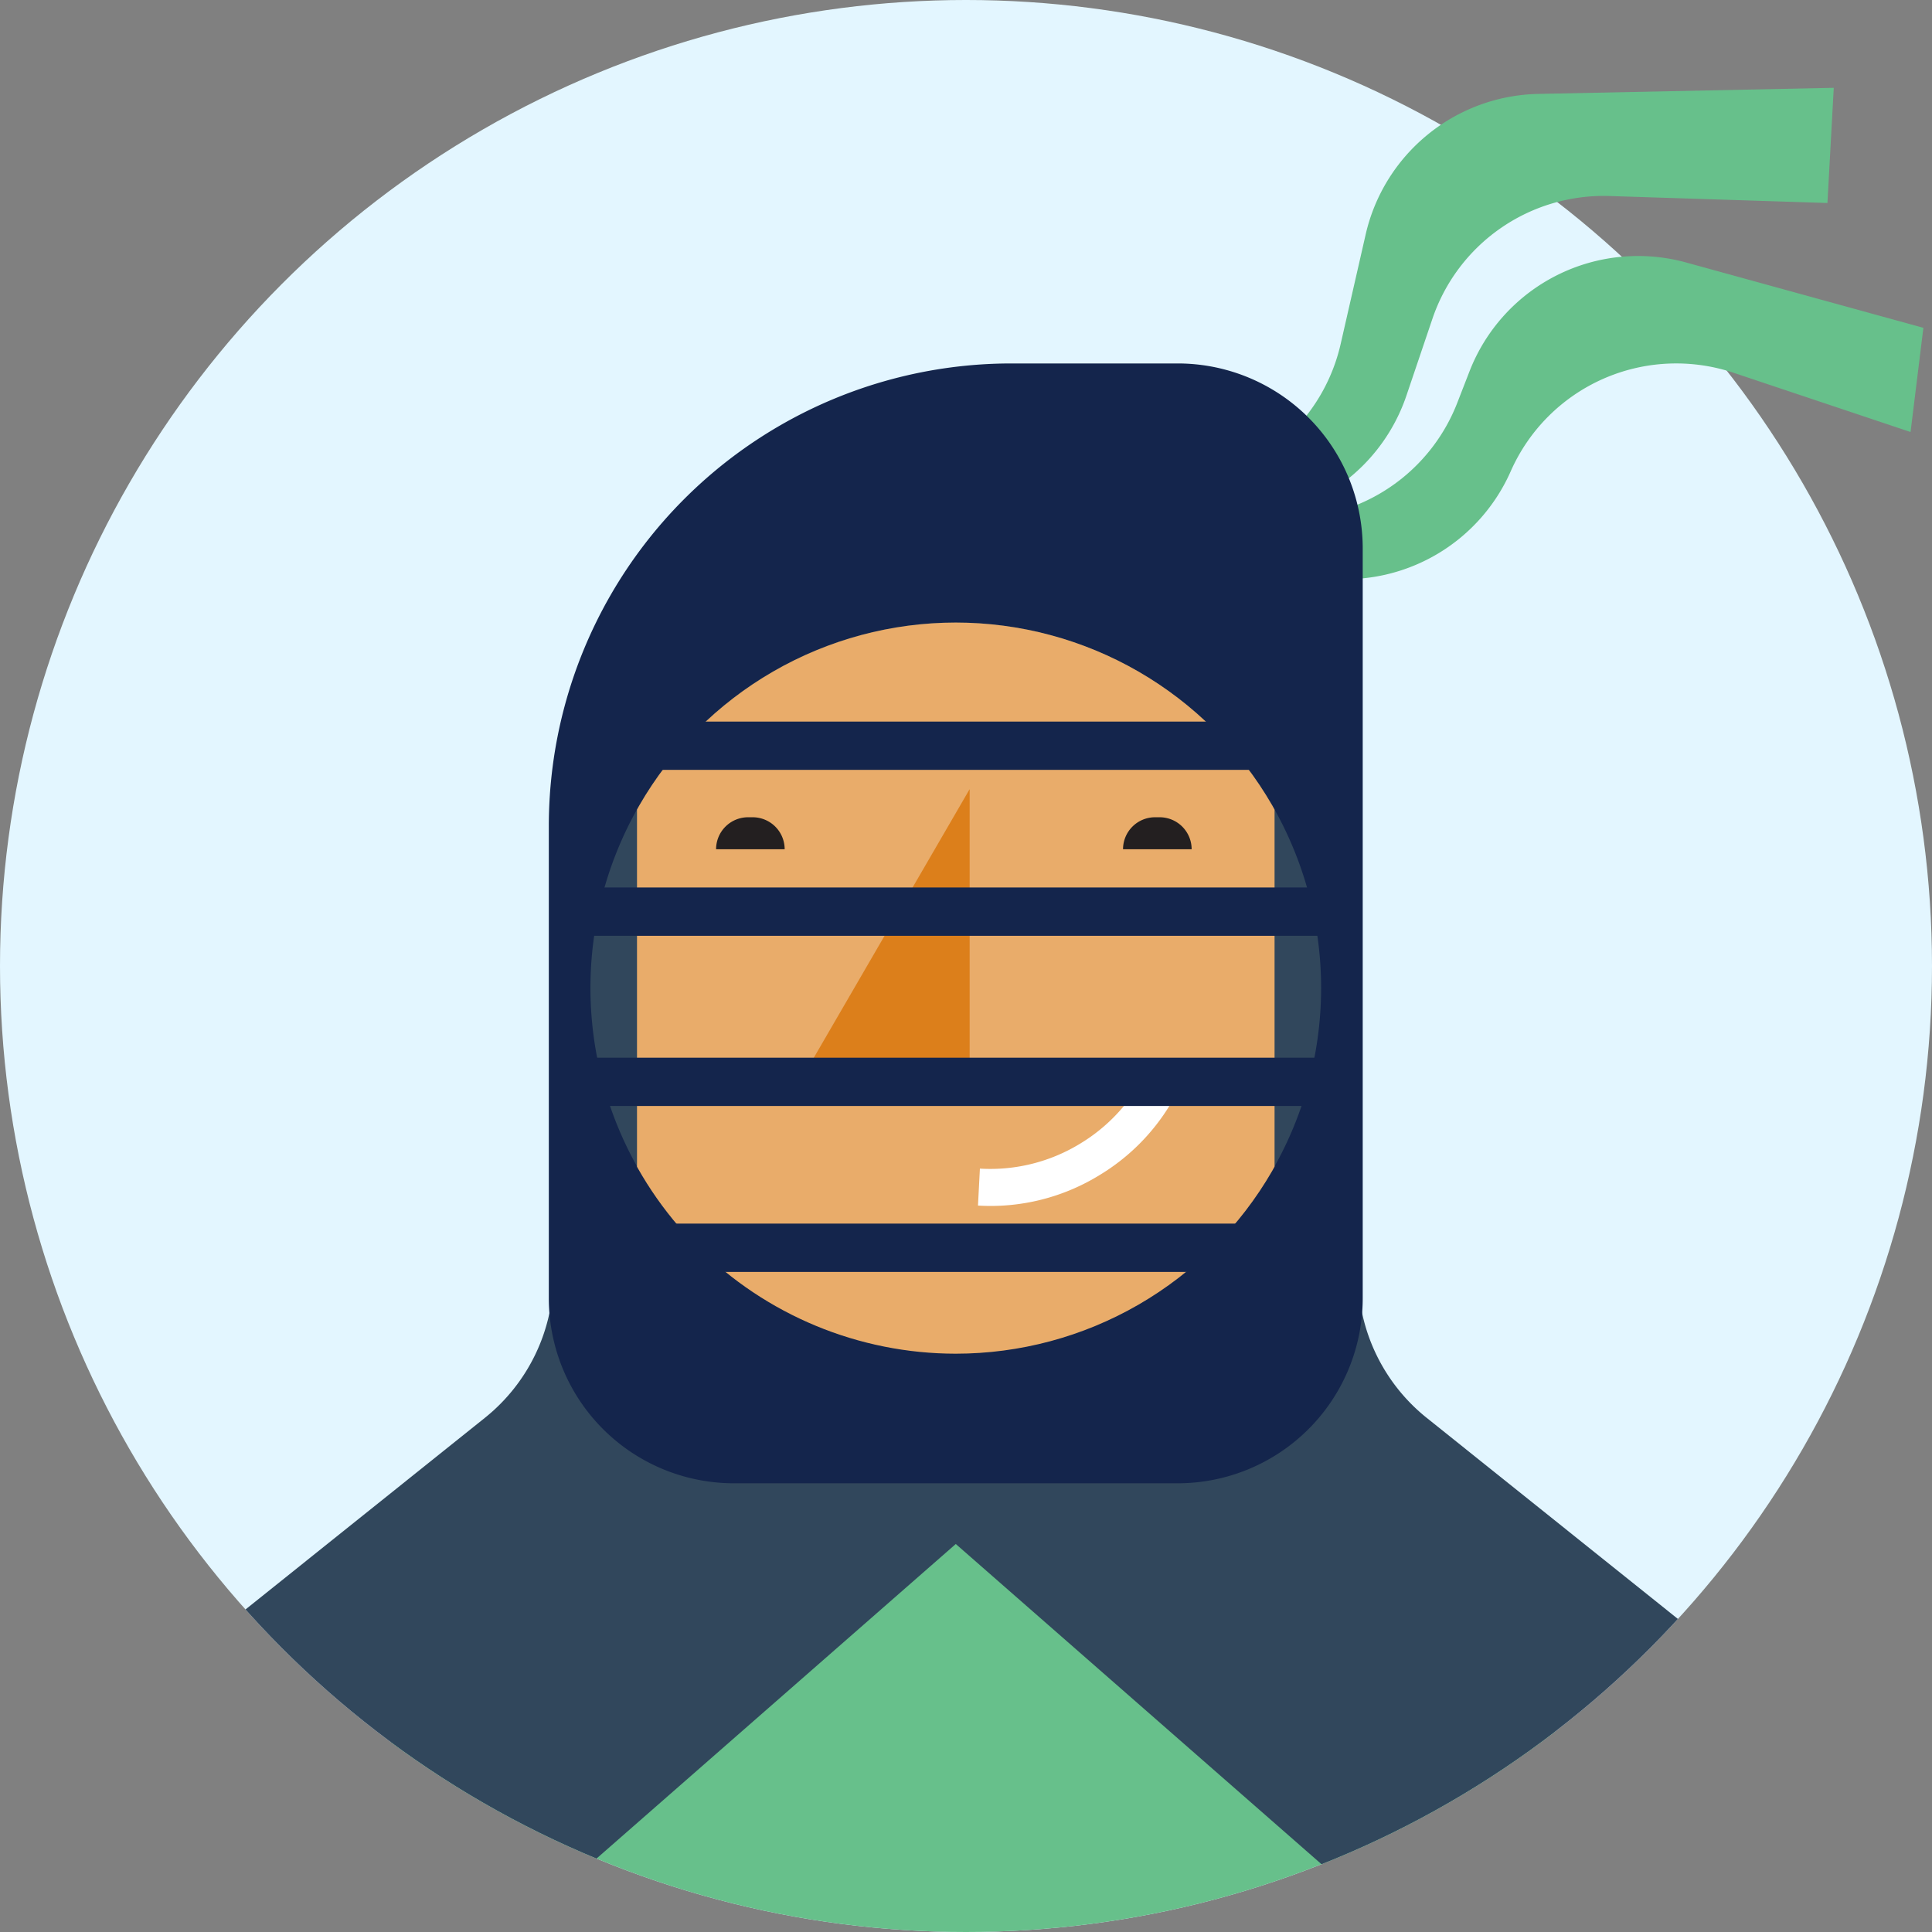
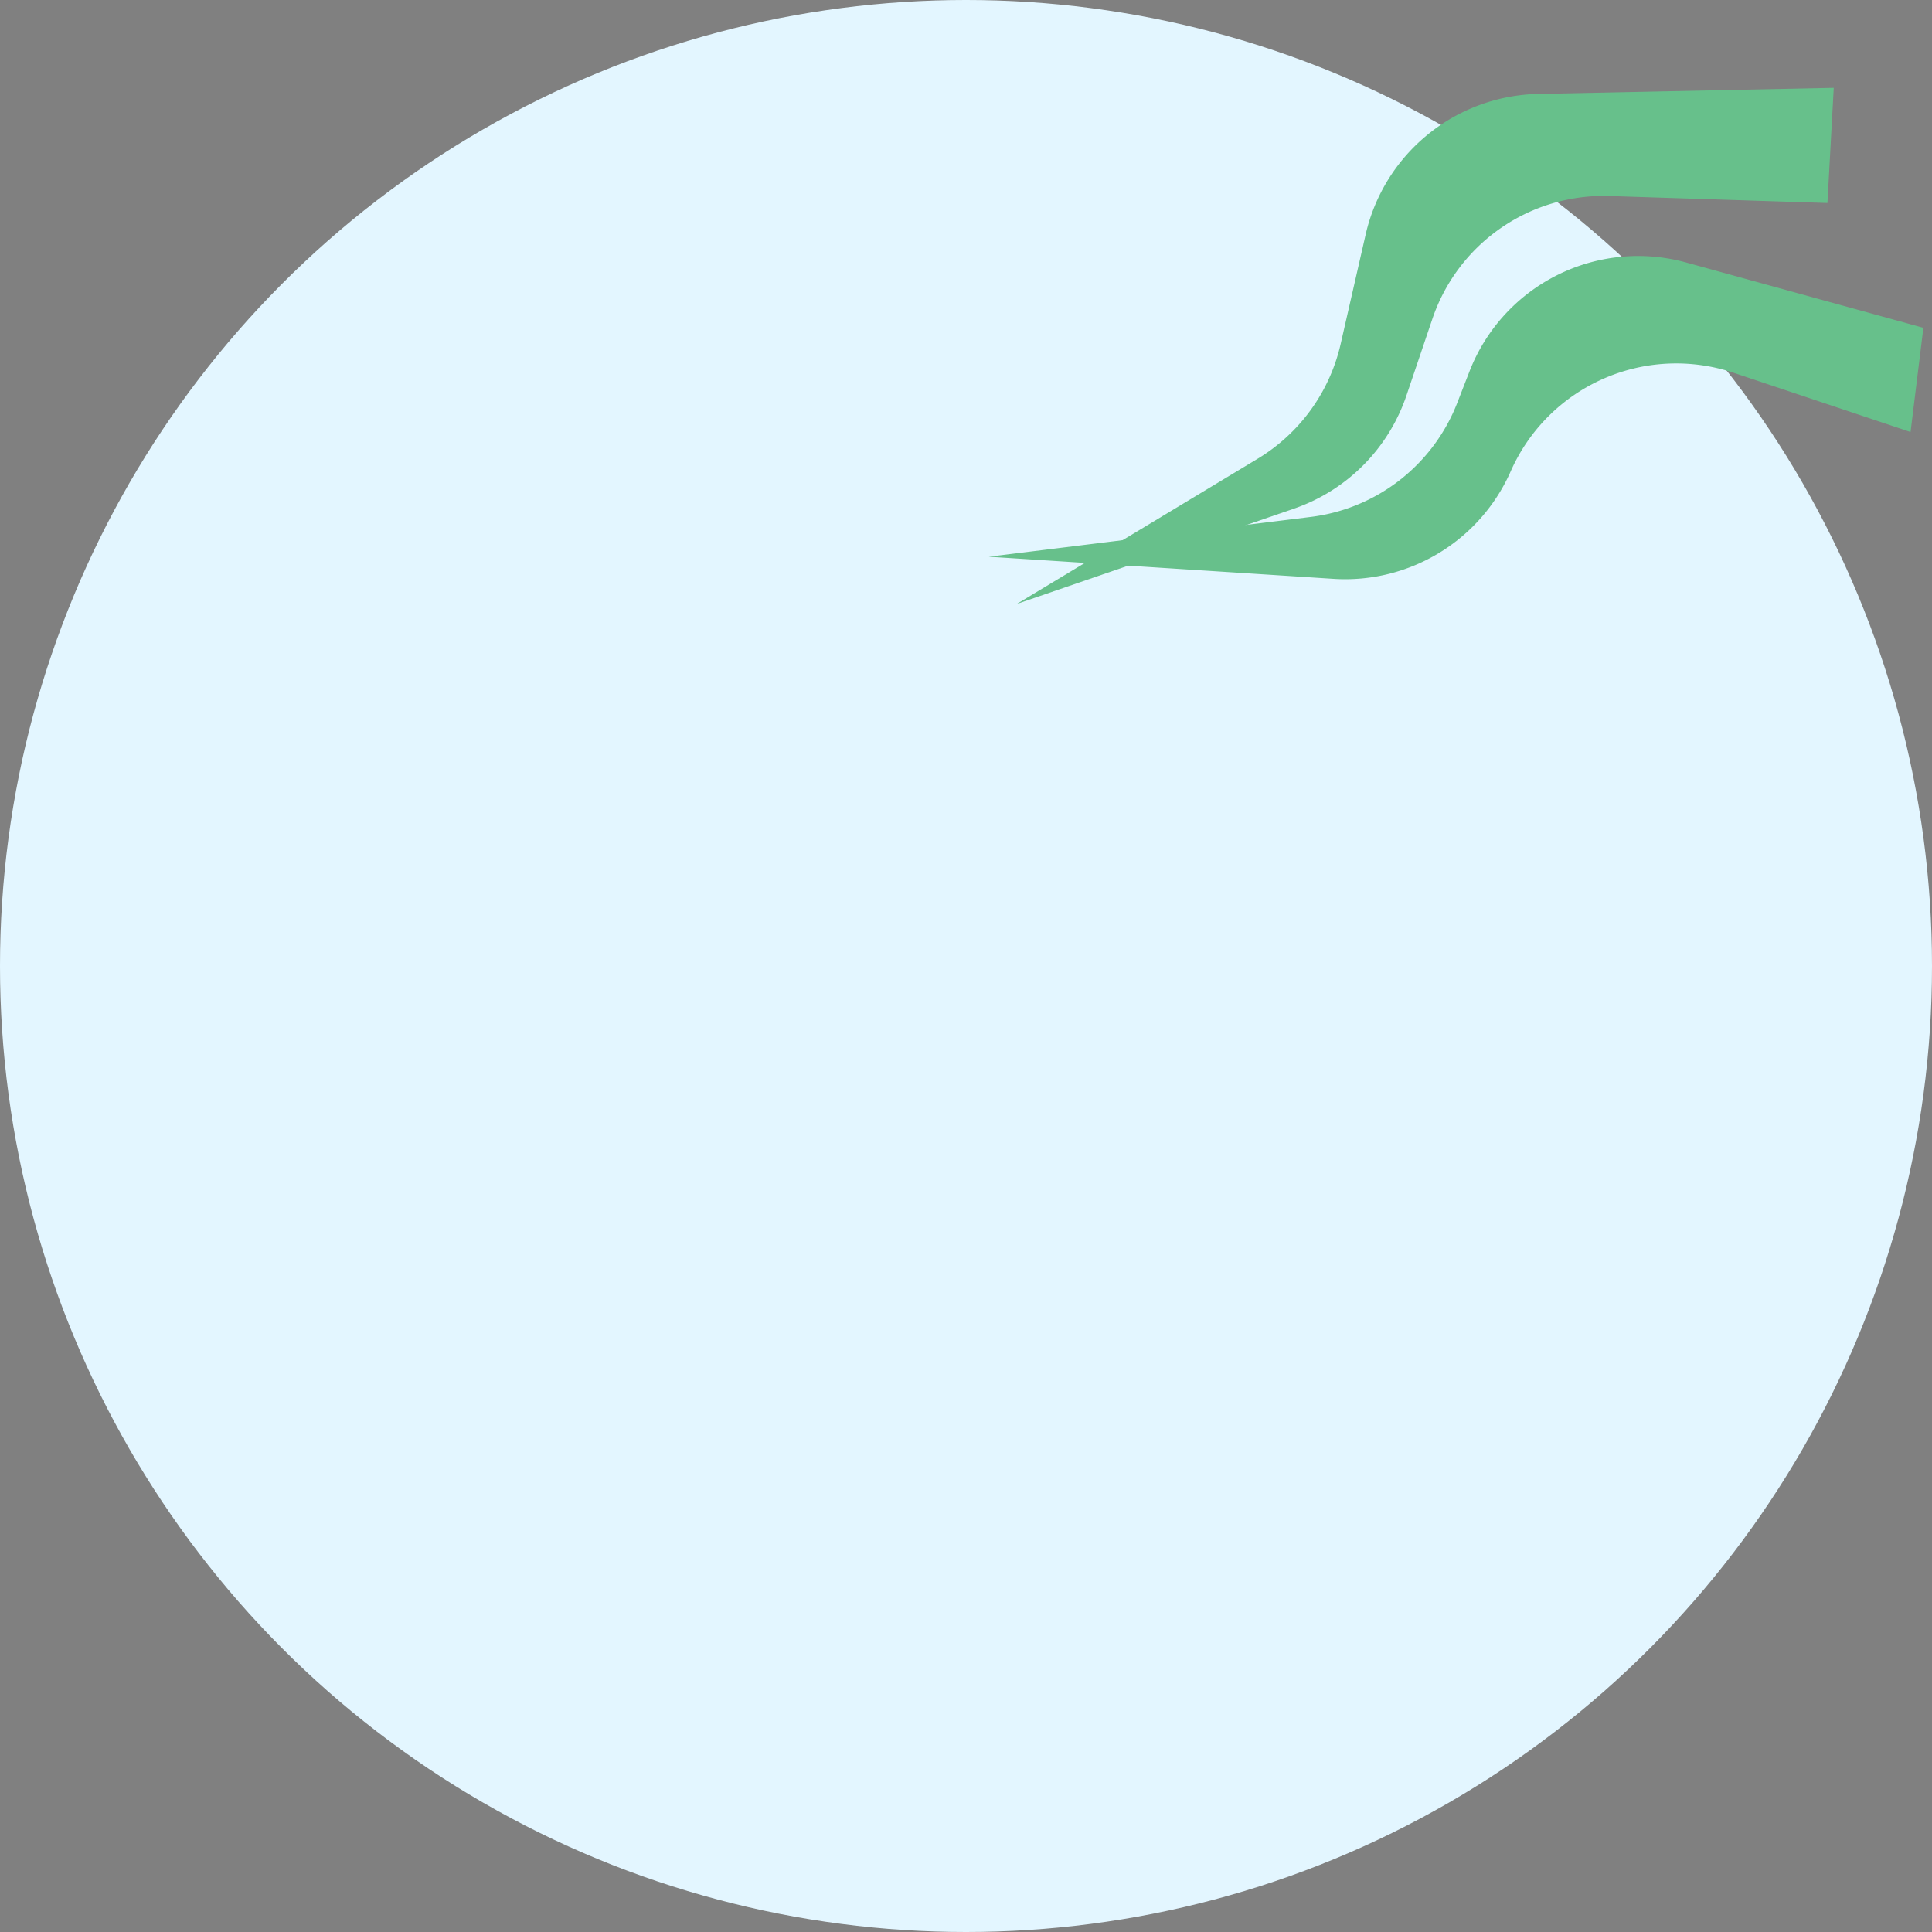
<svg xmlns="http://www.w3.org/2000/svg" width="100" height="100" viewBox="0 0 100 100">
  <rect x="0" y="0" width="100" height="100" fill="#808080" stroke="none" />
  <defs>
    <style>.a{fill:#a3d8f1;}.b{fill:#67c08b;}.c{fill:none;}.d{fill:#e3f6ff;}.e{clip-path:url(#kendoka-avatar-svg_svg__a);}.f{clip-path:url(#kendoka-avatar-svg_svg__b);}.g{fill:#31475c;}.h{clip-path:url(#kendoka-avatar-svg_svg__c);}.i{fill:#14254c;}.j{clip-path:url(#kendoka-avatar-svg_svg__d);}.k{fill:#e9ac6a;}.l{fill:#dc7f1b;}.m{fill:#fff;}.n{fill:#231f20;}</style>
    <clipPath id="kendoka-avatar-svg_svg__a">
-       <ellipse class="a" cx="50" cy="50" rx="50" ry="50" />
-     </clipPath>
+       </clipPath>
    <clipPath id="kendoka-avatar-svg_svg__b">
      <path class="b" d="M0,50.955A50.939,50.939,0,0,0,50.924,101.91h0a50.939,50.939,0,0,0,50.923-50.955h0A50.939,50.939,0,0,0,50.924,0h0A50.939,50.939,0,0,0,0,50.955Z" />
    </clipPath>
    <clipPath id="kendoka-avatar-svg_svg__c">
      <path class="c" d="M0,50.955A50.939,50.939,0,0,0,50.924,101.91h0a50.939,50.939,0,0,0,50.923-50.955h0A50.939,50.939,0,0,0,50.924,0h0A50.939,50.939,0,0,0,0,50.955Z" />
    </clipPath>
    <clipPath id="kendoka-avatar-svg_svg__d">
      <path class="c" d="M0,18.921A18.916,18.916,0,0,0,18.909,37.843h0A18.916,18.916,0,0,0,37.82,18.921h0A18.915,18.915,0,0,0,18.909,0h0A18.915,18.915,0,0,0,0,18.921Z" transform="translate(0 0)" />
    </clipPath>
  </defs>
  <g transform="translate(-1317.851 -4126)">
    <ellipse class="d" cx="50" cy="50" rx="50" ry="50" transform="translate(1317.851 4126)" />
    <g transform="translate(1317.851 4126)">
      <g transform="translate(49.253 0.018)">
        <path class="b" d="M0,15.567l17.853,1.145a9.365,9.365,0,0,0,9.165-5.566,9.364,9.364,0,0,1,11.537-5.1l9.159,3.066.664-5.393L36.1.338A9.363,9.363,0,0,0,24.884,5.976L24.25,7.607a9.369,9.369,0,0,1-7.583,5.9Z" transform="translate(1.923 13.231)" />
        <path class="b" d="M0,26.717l14.348-4.934a9.369,9.369,0,0,0,5.826-5.855l1.342-3.966A9.363,9.363,0,0,1,30.684,5.6l11.281.361L42.292,0,27,.315A9.365,9.365,0,0,0,18.061,7.6l-1.293,5.664a9.371,9.371,0,0,1-4.3,5.938Z" transform="translate(3.37 4.528)" />
      </g>
      <g class="e">
        <g transform="translate(-1.474 -0.26)">
          <g transform="translate(0 1.013)">
            <g transform="translate(0 0)">
              <path class="c" d="M0,50.955A50.939,50.939,0,0,0,50.924,101.91h0a50.939,50.939,0,0,0,50.923-50.955h0A50.939,50.939,0,0,0,50.924,0h0A50.939,50.939,0,0,0,0,50.955Z" />
              <g class="f">
                <path class="b" d="M53.127,97.241,9.084,102.51.389,35.719a30.862,30.862,0,1,1,60.956,0Z" transform="translate(21.036 65.003)" />
              </g>
            </g>
            <g transform="translate(47.355 51.111)">
              <path class="g" d="M0,24.91,22.979,45.029,43.564,34.011l-15.6-12.488a9.465,9.465,0,0,1-3.548-7.388V0H0Z" transform="translate(0 0)" />
            </g>
            <g transform="translate(1.013 0)">
              <path class="c" d="M0,50.955A50.939,50.939,0,0,0,50.924,101.91h0a50.939,50.939,0,0,0,50.923-50.955h0A50.939,50.939,0,0,0,50.924,0h0A50.939,50.939,0,0,0,0,50.955Z" transform="translate(0)" />
              <g class="h" transform="translate(0)">
                <path class="g" d="M43.564,24.91,20.586,45.029,0,34.011,15.6,21.523a9.465,9.465,0,0,0,3.548-7.388V0H43.564Z" transform="translate(9.958 51.111)" />
              </g>
            </g>
            <g transform="translate(29.881 18.059)">
              <path class="i" d="M32.553,0H23.936A23.943,23.943,0,0,0,0,23.951V48.382a9.578,9.578,0,0,0,9.574,9.58H32.553a9.577,9.577,0,0,0,9.574-9.58V9.58A9.577,9.577,0,0,0,32.553,0" transform="translate(0 0)" />
            </g>
            <g transform="translate(32.035 31.471)">
              <path class="g" d="M37.82,18.921A18.91,18.91,0,1,1,18.909,0,18.916,18.916,0,0,1,37.82,18.921" transform="translate(0 0)" />
            </g>
          </g>
          <g transform="translate(32.035 32.484)">
            <path class="c" d="M0,18.921A18.916,18.916,0,0,0,18.909,37.843h0A18.916,18.916,0,0,0,37.82,18.921h0A18.915,18.915,0,0,0,18.909,0h0A18.915,18.915,0,0,0,0,18.921Z" transform="translate(0 0)" />
            <g class="j" transform="translate(0 0)">
              <path class="k" d="M0,50.768V16.509A16.5,16.5,0,0,1,16.5,0h0A16.5,16.5,0,0,1,33,16.509V53.44Z" transform="translate(2.41 -6.759)" />
            </g>
          </g>
          <g transform="translate(0 0)">
            <path class="c" d="M0,50.955A50.939,50.939,0,0,0,50.924,101.91h0a50.939,50.939,0,0,0,50.923-50.955h0A50.939,50.939,0,0,0,50.924,0h0A50.939,50.939,0,0,0,0,50.955Z" />
            <g class="h">
              <path class="l" d="M0,14.85H8.617V0Z" transform="translate(43.046 41.106)" />
            </g>
            <g transform="translate(52.094 56.414)">
-               <path class="m" d="M0,6.246A10.76,10.76,0,0,0,6.289,4.671,10.791,10.791,0,0,0,9.961,1L8.327,0A8.916,8.916,0,0,1,5.3,3.033a8.907,8.907,0,0,1-5.2,1.3Z" transform="translate(0 0)" />
+               <path class="m" d="M0,6.246A10.76,10.76,0,0,0,6.289,4.671,10.791,10.791,0,0,0,9.961,1L8.327,0A8.916,8.916,0,0,1,5.3,3.033Z" transform="translate(0 0)" />
            </g>
            <g transform="translate(59.602 42.561)">
              <path class="n" d="M3.551,1.657H0A1.657,1.657,0,0,1,1.656,0h.238A1.657,1.657,0,0,1,3.551,1.657" transform="translate(0 0)" />
            </g>
            <g transform="translate(38.538 42.561)">
              <path class="n" d="M3.55,1.657H0A1.657,1.657,0,0,1,1.656,0h.237A1.657,1.657,0,0,1,3.55,1.657" transform="translate(0 0)" />
            </g>
            <g transform="translate(32.035 37.609)">
              <path class="i" d="M0,2.5H39.256V0H0Z" transform="translate(0 0)" />
            </g>
            <g transform="translate(32.035 46.197)">
              <path class="i" d="M0,2.5H39.256V0H0Z" transform="translate(0 0)" />
            </g>
            <g transform="translate(32.035 63.594)">
              <path class="i" d="M0,2.5H36.862V0H0Z" transform="translate(0 0)" />
            </g>
            <g transform="translate(32.035 55.006)">
              <path class="i" d="M0,2.5H39.256V0H0Z" transform="translate(0 0)" />
            </g>
          </g>
        </g>
      </g>
    </g>
  </g>
</svg>